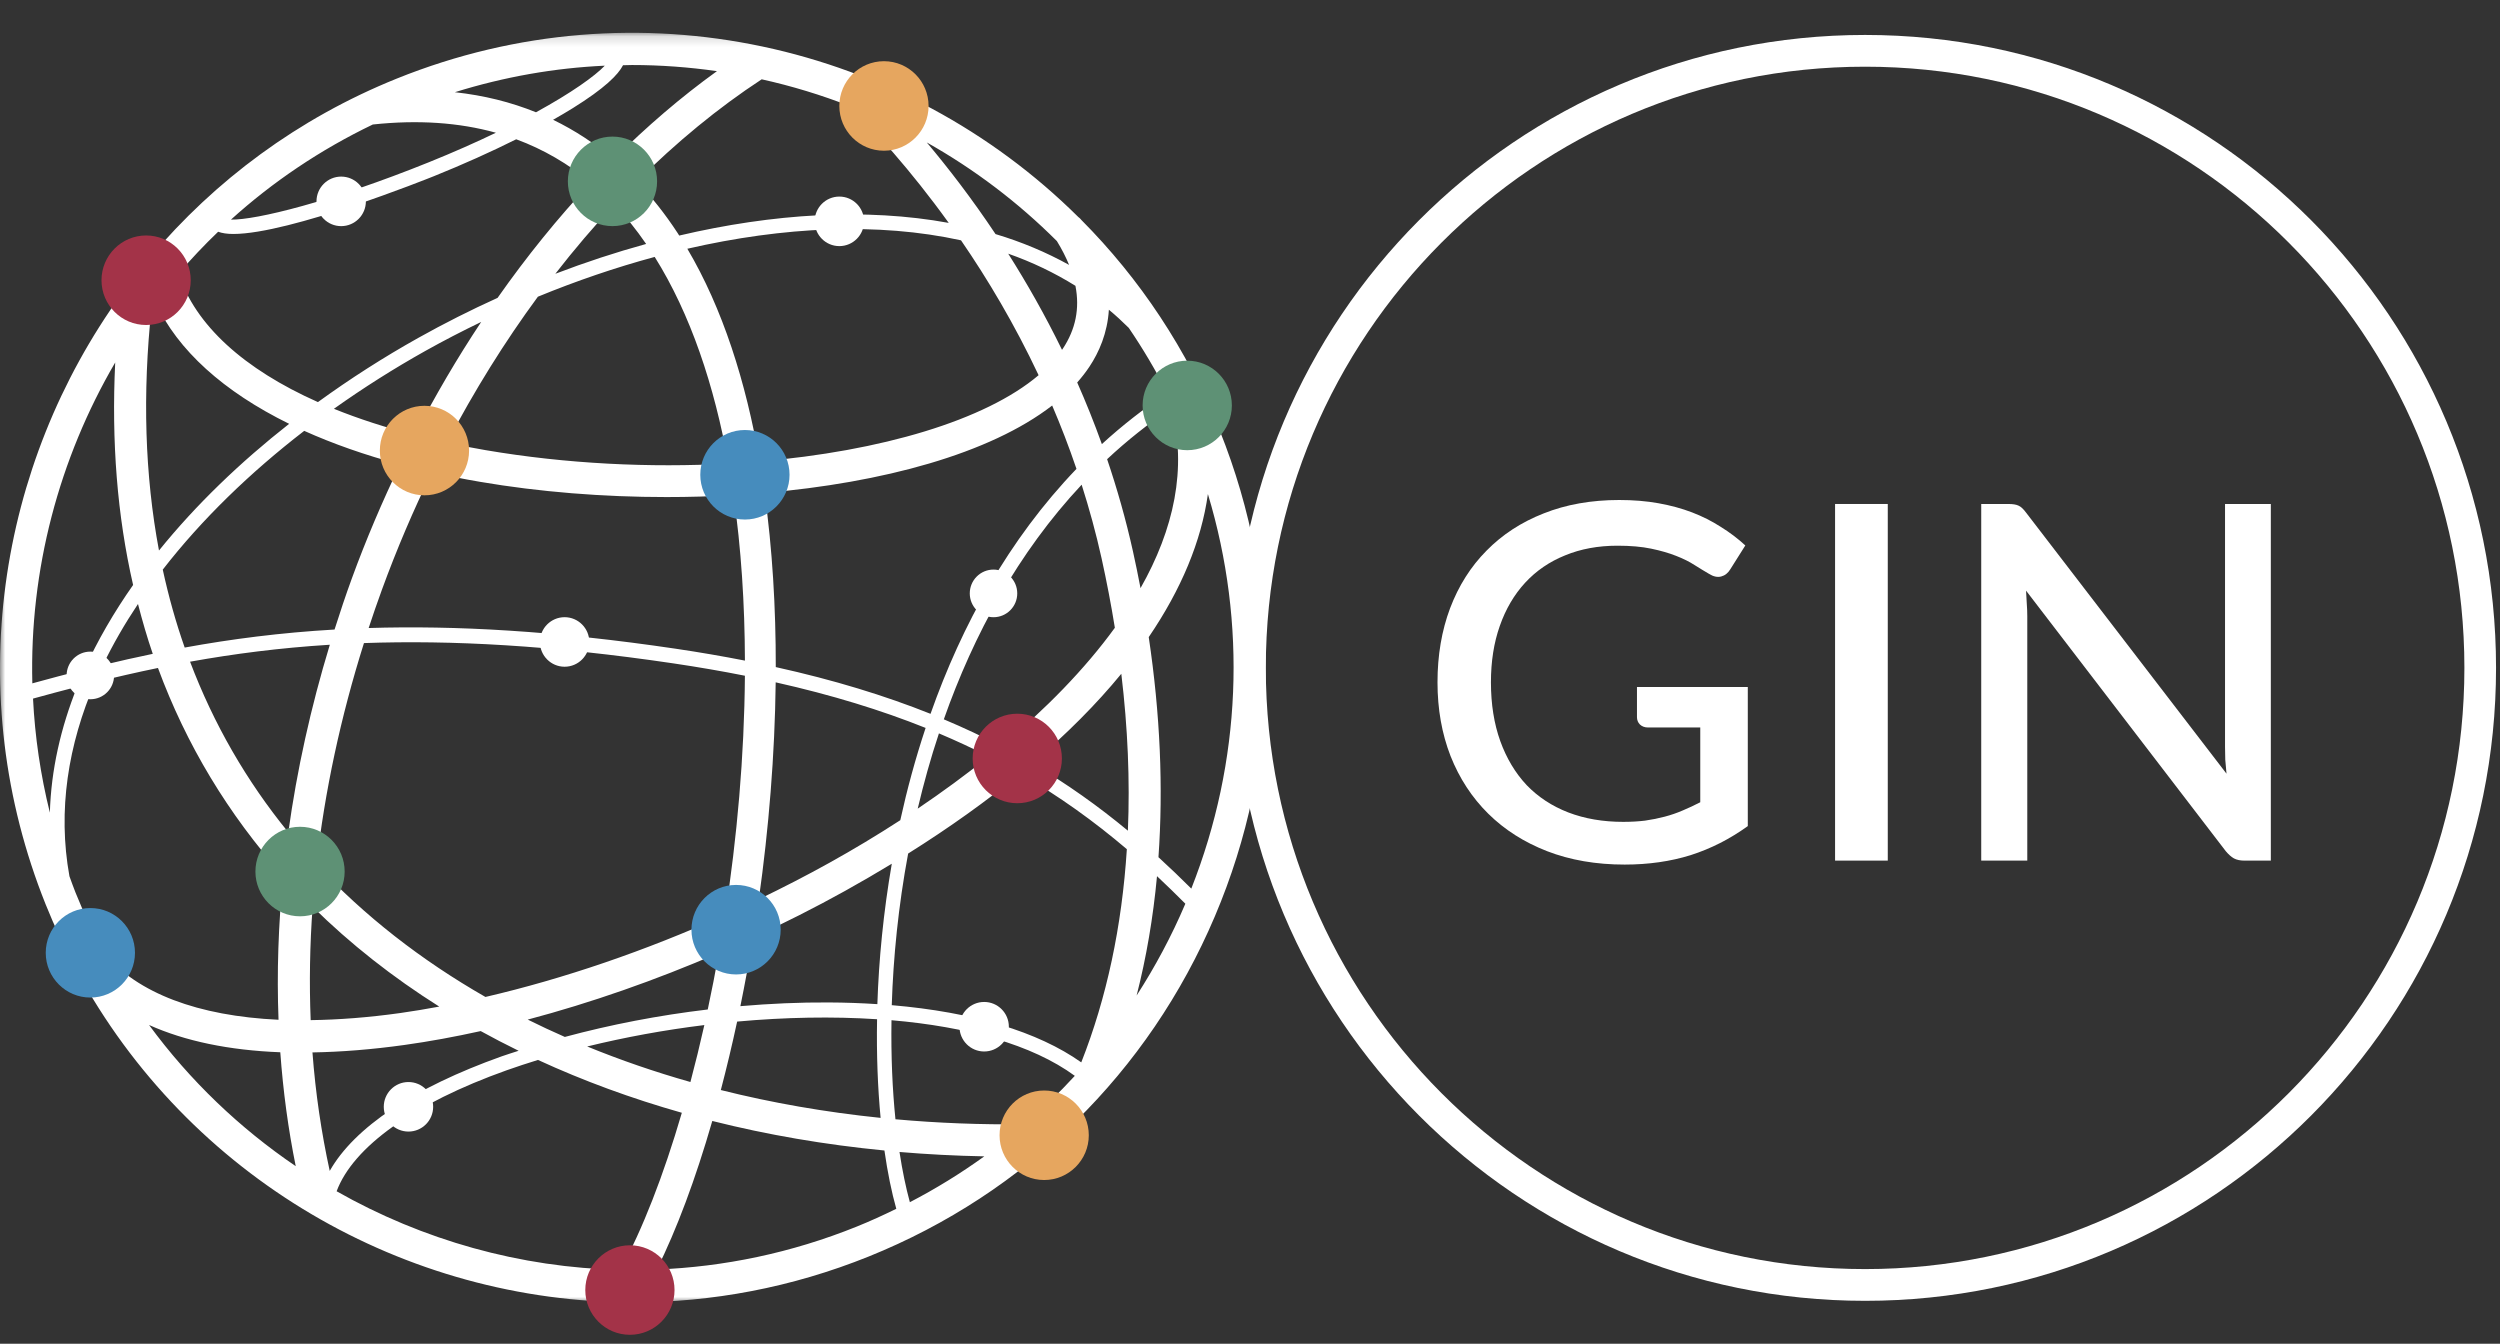
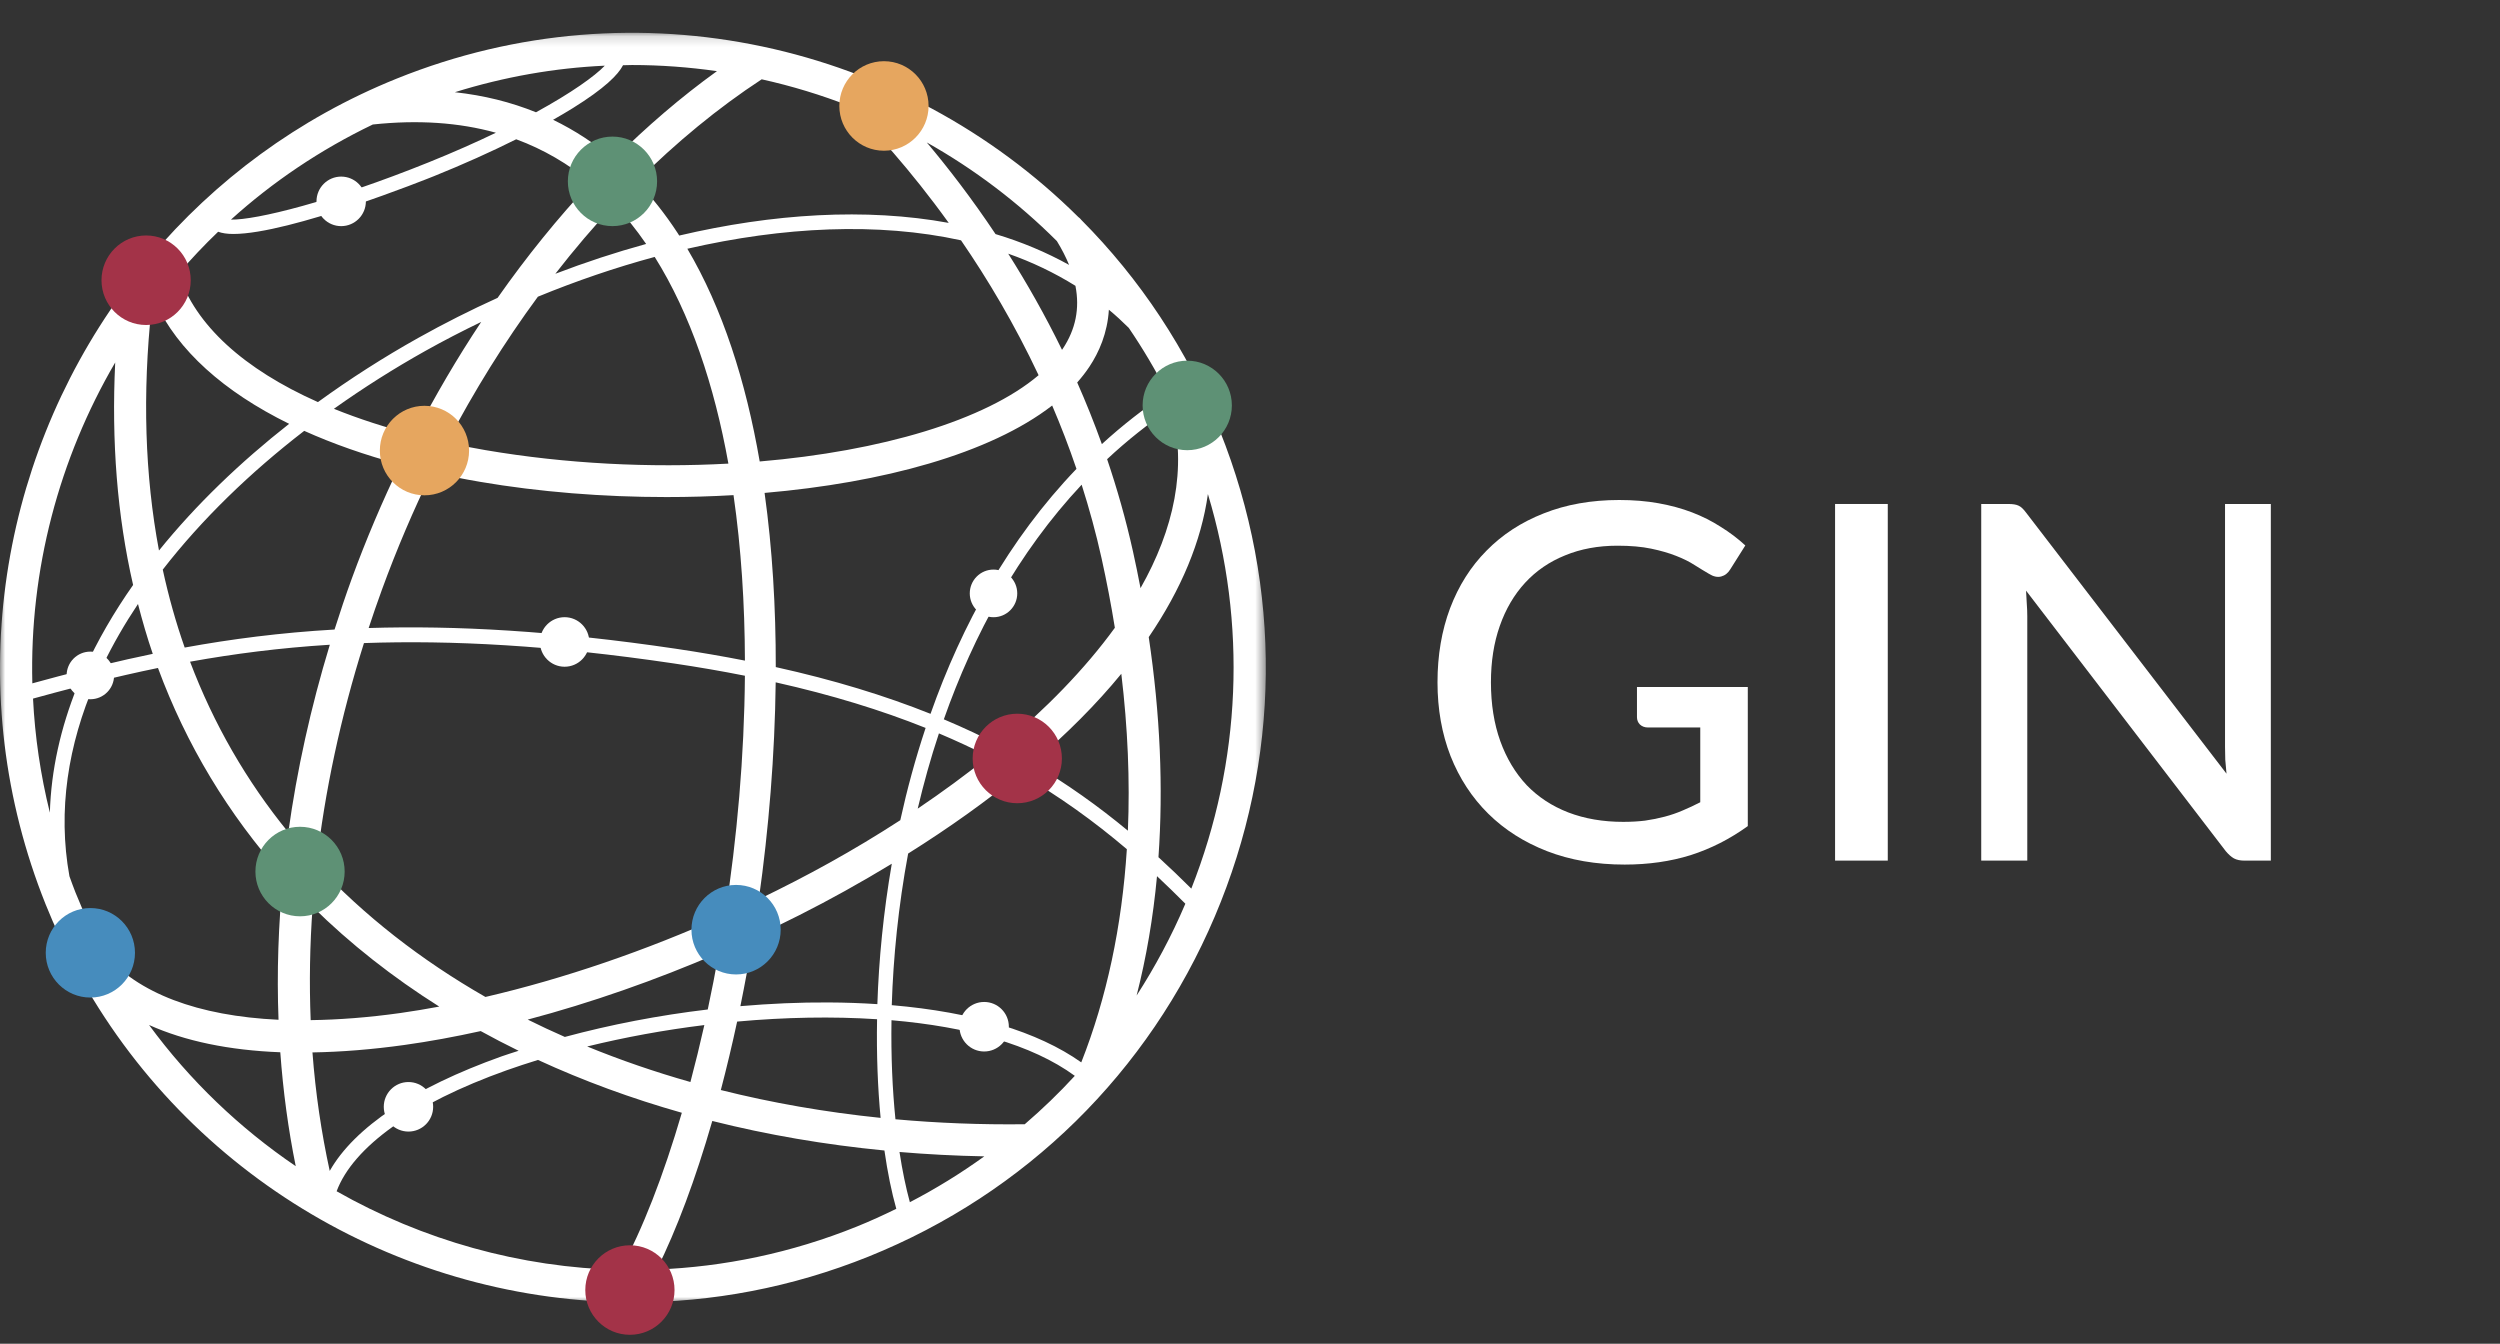
<svg xmlns="http://www.w3.org/2000/svg" width="240" height="129" viewBox="0 0 240 129" fill="none">
  <rect x="0" y="0" width="240" height="129" fill="#333333" stroke="none" />
  <mask id="mask0_2301_39093" style="mask-type:luminance" maskUnits="userSpaceOnUse" x="0" y="3" width="122" height="123">
    <path fill-rule="evenodd" clip-rule="evenodd" d="M0 3.148H121.519V125.023H0V3.148Z" fill="white" />
  </mask>
  <g mask="url(#mask0_2301_39093)">
    <path fill-rule="evenodd" clip-rule="evenodd" d="M114.366 85.307C113.334 84.277 112.285 83.272 111.212 82.293C111.684 75.613 111.378 68.532 110.279 61.161C113.403 56.574 115.328 51.956 115.959 47.43C119.716 59.886 119.175 73.107 114.366 85.307ZM109.115 95.571C110.049 91.918 110.702 88.09 111.072 84.113C111.993 84.976 112.9 85.856 113.793 86.757C113.79 86.764 113.786 86.77 113.785 86.777C112.47 89.871 110.896 92.802 109.115 95.571ZM98.374 107.928C94.15 107.978 90.006 107.815 85.963 107.45C85.671 104.578 85.53 101.375 85.583 97.941C92.776 98.56 99.069 100.266 103.182 103.281C101.674 104.927 100.064 106.473 98.374 107.928ZM87.347 115.411C86.963 114.01 86.626 112.391 86.352 110.59C89.027 110.817 91.742 110.957 94.492 111.01C92.234 112.639 89.85 114.111 87.347 115.411ZM82.254 117.75C75.958 120.291 69.473 121.623 63.051 121.874C64.959 118.047 66.776 113.177 68.38 107.613C73.657 108.943 79.185 109.892 84.905 110.448C85.209 112.564 85.595 114.451 86.044 116.045C84.805 116.651 83.546 117.23 82.254 117.75ZM14.309 98.398C17.762 99.947 21.981 100.828 26.908 101.017C27.178 104.753 27.67 108.407 28.39 111.952C23.032 108.317 18.248 103.763 14.309 98.398ZM3.17 67.065C4.58 66.676 5.989 66.299 7.406 65.934C5.827 69.87 4.906 73.918 4.787 78.014C3.886 74.377 3.354 70.713 3.17 67.065ZM11.06 34.797C10.693 42.383 11.252 49.515 12.778 56.157C10.934 58.787 9.356 61.501 8.102 64.281C6.425 64.705 4.764 65.145 3.104 65.602C2.829 54.711 5.66 44.039 11.06 34.797ZM20.941 22.248C21.322 22.388 21.809 22.461 22.402 22.461C27.833 22.459 41.029 17.166 41.683 16.902C44.487 15.771 47.153 14.571 49.556 13.371C52.172 14.335 54.56 15.729 56.729 17.534C53.555 20.917 50.557 24.623 47.769 28.594C45.176 29.769 42.627 31.054 40.151 32.44C36.828 34.299 33.599 36.366 30.52 38.601C23.4 35.432 18.744 31.205 17.141 26.265C18.338 24.869 19.604 23.529 20.941 22.248ZM43.668 8.852C48.429 7.368 53.261 6.524 58.061 6.305C57.099 7.31 54.882 8.9 51.455 10.778C49.033 9.798 46.438 9.155 43.668 8.852ZM35.79 11.952C40.098 11.49 44.042 11.751 47.607 12.743C45.697 13.66 43.555 14.614 41.155 15.582C31.778 19.365 24.57 21.131 22.172 21.083C26.167 17.469 30.734 14.383 35.79 11.952ZM68.827 6.83C65.387 9.306 62.072 12.153 58.908 15.305C57.111 13.771 55.171 12.504 53.096 11.5C53.757 11.124 54.396 10.751 54.984 10.385C58.059 8.472 59.342 7.176 59.811 6.262C60.098 6.257 60.386 6.242 60.671 6.242C63.414 6.242 66.139 6.445 68.827 6.83ZM101.461 23.144C101.941 23.927 102.33 24.69 102.632 25.431C100.424 24.208 98.065 23.219 95.572 22.473C93.284 19.04 91.011 16.1 88.971 13.676C93.514 16.23 97.722 19.41 101.461 23.144ZM108.763 52.928C108.079 49.847 107.237 46.899 106.283 44.082C108.173 42.311 110.237 40.677 112.45 39.172C113.994 44.966 112.682 50.832 109.49 56.462C109.267 55.291 109.025 54.112 108.763 52.928ZM96.11 71.638C94.371 70.729 92.539 69.869 90.607 69.056C93.473 60.922 97.729 53.06 103.838 46.531C104.562 48.803 105.211 51.159 105.753 53.604C106.249 55.849 106.672 58.069 107.026 60.266C104.128 64.26 100.366 68.091 96.11 71.638ZM87.181 81.941C91.145 79.454 94.735 76.886 97.925 74.266C101.71 76.449 105.065 78.875 108.177 81.522C107.705 88.922 106.244 95.798 103.802 101.988C99.661 99.049 93.385 97.158 85.609 96.496C85.752 91.92 86.242 86.984 87.181 81.941ZM79.549 96.235C76.768 96.219 73.925 96.345 71.076 96.591C71.515 94.447 71.919 92.25 72.285 90.012C75.289 88.619 78.25 87.126 81.124 85.528C82.67 84.669 84.164 83.797 85.613 82.918C84.807 87.582 84.366 92.142 84.227 96.398C82.716 96.3 81.159 96.242 79.549 96.235ZM70.765 98.072C75.35 97.654 79.912 97.565 84.199 97.846C84.137 101.254 84.265 104.441 84.538 107.316C79.233 106.771 74.104 105.875 69.199 104.644C69.754 102.53 70.278 100.335 70.765 98.072ZM56.369 100.462C59.99 99.574 63.788 98.878 67.617 98.406C67.196 100.282 66.749 102.107 66.28 103.873C62.851 102.901 59.545 101.761 56.369 100.462ZM14.665 62.769C13.046 63.104 11.456 63.465 9.881 63.845C10.84 61.855 11.968 59.899 13.247 57.984C13.666 59.606 14.128 61.206 14.665 62.769ZM39.824 41.766C37.004 41.041 34.408 40.197 32.055 39.245C34.876 37.239 37.821 35.375 40.844 33.683C42.593 32.704 44.382 31.78 46.196 30.906C43.905 34.353 41.775 37.982 39.824 41.766ZM62.851 24.664C66.29 30.154 68.573 36.984 69.926 44.507C62.421 44.919 54.375 44.538 46.6 43.211C45.336 42.995 44.108 42.755 42.914 42.498C45.52 37.523 48.443 32.823 51.637 28.484C55.328 26.967 59.088 25.681 62.851 24.664ZM99.705 36.02C94.585 40.361 84.58 43.312 72.932 44.302C71.606 36.62 69.365 29.603 65.984 23.88C75.196 21.763 84.293 21.322 92.258 23.072C94.802 26.774 97.393 31.11 99.705 36.02ZM102.02 33.491C102 33.521 101.974 33.551 101.952 33.583C100.315 30.227 98.559 27.147 96.787 24.352C99.076 25.156 101.233 26.189 103.242 27.439C103.668 29.614 103.264 31.618 102.02 33.491ZM74.474 64.04C74.482 58.329 74.147 52.689 73.4 47.32C84.724 46.343 95.021 43.564 101.009 38.93C101.842 40.877 102.626 42.904 103.341 45.012C96.84 51.785 92.334 60.007 89.331 68.528C84.958 66.78 80.059 65.276 74.474 64.04ZM71.513 63.419C69.391 63.002 67.178 62.62 64.858 62.276C53.277 60.56 43.726 60.031 35.391 60.29C35.795 59.059 36.221 57.828 36.669 56.6C38.082 52.731 39.688 48.969 41.462 45.34C42.952 45.677 44.493 45.983 46.083 46.255C51.776 47.229 57.902 47.718 63.996 47.718C66.148 47.718 68.295 47.656 70.418 47.533C71.154 52.627 71.495 57.984 71.513 63.419ZM46.601 95.708C40.421 92.171 34.961 87.91 30.383 82.998C31.171 75.982 32.703 68.838 34.94 61.736C43.32 61.438 52.937 61.949 64.65 63.685C67.047 64.041 69.33 64.436 71.511 64.87C71.455 72.582 70.756 80.415 69.608 87.838C61.978 91.273 54.097 93.967 46.601 95.708ZM50.662 97.881C56.703 96.279 62.917 94.109 69.006 91.477C68.678 93.324 68.323 95.137 67.944 96.91C63.251 97.465 58.608 98.364 54.224 99.546C53.016 99.014 51.827 98.463 50.662 97.881ZM38.843 100.314C41.217 99.983 43.66 99.533 46.147 98.984C47.336 99.641 48.55 100.269 49.788 100.875C49.248 101.053 48.693 101.219 48.166 101.407C39.706 104.42 34.006 108.249 31.654 112.408C30.851 108.732 30.289 104.933 29.996 101.033C32.759 100.985 35.704 100.754 38.843 100.314ZM30.012 87.047C33.624 90.611 37.697 93.817 42.168 96.633C40.902 96.868 39.648 97.08 38.416 97.253C35.366 97.68 32.502 97.898 29.825 97.933C29.681 94.365 29.744 90.729 30.012 87.047ZM27.678 79.901C23.633 74.939 20.497 69.467 18.246 63.523C22.435 62.769 26.848 62.195 31.663 61.895C29.835 67.902 28.503 73.935 27.678 79.901ZM90.137 70.406C91.802 71.109 93.389 71.849 94.908 72.625C92.734 74.371 90.45 76.044 88.1 77.63C88.669 75.22 89.339 72.804 90.137 70.406ZM86.429 78.738C84.198 80.185 81.92 81.553 79.631 82.824C77.414 84.057 75.143 85.224 72.846 86.332C73.8 79.559 74.383 72.493 74.466 65.504C79.868 66.717 84.618 68.181 88.859 69.881C87.88 72.822 87.076 75.79 86.429 78.738ZM108.363 31.477C109.71 33.455 110.944 35.537 112.054 37.714C112.056 37.717 112.054 37.721 112.056 37.724C109.803 39.226 107.709 40.865 105.779 42.634C105.045 40.586 104.25 38.613 103.412 36.717C103.846 36.228 104.239 35.723 104.585 35.202C105.509 33.812 106.316 31.976 106.452 29.734C107.114 30.281 107.747 30.866 108.363 31.477ZM73.12 7.613C76.01 8.255 78.843 9.117 81.592 10.191C81.601 10.197 81.607 10.209 81.614 10.217C83.852 12.437 87.357 16.224 91.079 21.399C83.129 19.94 74.203 20.5 65.205 22.614C65.153 22.534 65.104 22.449 65.051 22.369C63.852 20.535 62.544 18.891 61.147 17.422C64.931 13.662 68.937 10.355 73.111 7.622C73.115 7.618 73.116 7.617 73.12 7.613ZM58.979 19.633C60.064 20.771 61.08 22.037 62.029 23.42C59.108 24.223 56.193 25.18 53.312 26.283C55.128 23.95 57.016 21.725 58.979 19.633ZM29.205 41.363C31.958 42.601 35.034 43.683 38.41 44.589C36.705 48.128 35.147 51.781 33.775 55.536C33.18 57.165 32.637 58.798 32.117 60.435C26.927 60.736 22.204 61.349 17.73 62.166C16.881 59.749 16.183 57.253 15.625 54.684C19.369 49.858 24.018 45.363 29.205 41.363ZM14.553 29.49C14.671 29.329 14.798 29.171 14.918 29.012C17.056 33.626 21.464 37.596 27.757 40.687C23.058 44.376 18.8 48.469 15.262 52.849C13.907 45.631 13.662 37.839 14.553 29.49ZM9.972 91.497C8.97 89.626 8.05 87.687 7.244 85.671C7.037 85.156 6.856 84.636 6.666 84.119C5.523 77.804 6.533 71.515 9.124 65.501C11.107 65.009 13.114 64.547 15.165 64.125C17.875 71.468 21.879 78.133 27.186 84.077C26.722 88.757 26.565 93.381 26.739 97.898C19.015 97.536 13.23 95.361 9.972 91.497ZM59.557 121.906C49.941 121.695 40.579 119.053 32.316 114.361C33.905 110.094 39.724 105.923 48.641 102.746C49.617 102.399 50.624 102.07 51.647 101.754C55.996 103.758 60.612 105.453 65.456 106.826C63.692 112.866 61.667 118.055 59.557 121.906ZM108.277 79.746C105.461 77.412 102.441 75.252 99.092 73.285C102.405 70.463 105.269 67.587 107.646 64.684C108.269 69.886 108.481 74.921 108.277 79.746ZM117.099 41.351C113.97 33.544 109.402 26.741 103.821 21.128C103.73 21.013 103.627 20.908 103.511 20.827C86.802 4.251 61.228 -1.793 38.079 7.549C28.599 11.373 20.615 17.347 14.436 24.679C14.302 24.792 14.183 24.924 14.095 25.074C13.366 25.953 12.665 26.852 11.991 27.769C11.859 27.899 11.751 28.05 11.672 28.22C-0.214 44.639 -3.704 66.646 4.383 86.822C5.249 88.979 6.227 91.058 7.302 93.057C7.31 93.072 7.317 93.087 7.325 93.102C18.095 113.093 38.942 125.026 60.817 125.024C68.348 125.024 76.002 123.608 83.405 120.622C98.459 114.55 110.255 102.959 116.619 87.987C122.983 73.015 123.154 56.453 117.099 41.351Z" fill="white" />
  </g>
  <path fill-rule="evenodd" clip-rule="evenodd" d="M33.087 83.668C33.087 86.041 31.169 87.966 28.803 87.966C26.438 87.966 24.52 86.041 24.52 83.668C24.52 81.295 26.438 79.371 28.803 79.371C31.169 79.371 33.087 81.295 33.087 83.668Z" fill="#5E9175" />
  <path fill-rule="evenodd" clip-rule="evenodd" d="M64.755 123.844C64.755 126.217 62.837 128.141 60.471 128.141C58.106 128.141 56.188 126.217 56.188 123.844C56.188 121.471 58.106 119.547 60.471 119.547C62.837 119.547 64.755 121.471 64.755 123.844Z" fill="#A33348" />
  <path fill-rule="evenodd" clip-rule="evenodd" d="M63.081 17.41C63.081 19.784 61.163 21.708 58.797 21.708C56.432 21.708 54.514 19.784 54.514 17.41C54.514 15.038 56.432 13.113 58.797 13.113C61.163 13.113 63.081 15.038 63.081 17.41Z" fill="#5E9175" />
  <path fill-rule="evenodd" clip-rule="evenodd" d="M118.259 38.922C118.259 41.295 116.34 43.219 113.975 43.219C111.61 43.219 109.691 41.295 109.691 38.922C109.691 36.549 111.61 34.625 113.975 34.625C116.34 34.625 118.259 36.549 118.259 38.922Z" fill="#5E9175" />
  <path fill-rule="evenodd" clip-rule="evenodd" d="M18.311 26.903C18.311 29.276 16.393 31.2 14.028 31.2C11.662 31.2 9.744 29.276 9.744 26.903C9.744 24.53 11.662 22.605 14.028 22.605C16.393 22.605 18.311 24.53 18.311 26.903Z" fill="#A33348" />
  <path fill-rule="evenodd" clip-rule="evenodd" d="M45.032 43.254C45.032 45.627 43.114 47.551 40.748 47.551C38.383 47.551 36.465 45.627 36.465 43.254C36.465 40.881 38.383 38.957 40.748 38.957C43.114 38.957 45.032 40.881 45.032 43.254Z" fill="#E6A65F" />
-   <path fill-rule="evenodd" clip-rule="evenodd" d="M75.796 45.578C75.796 47.951 73.878 49.876 71.512 49.876C69.147 49.876 67.228 47.951 67.228 45.578C67.228 43.206 69.147 41.281 71.512 41.281C73.878 41.281 75.796 43.206 75.796 45.578Z" fill="#468CBD" />
  <path fill-rule="evenodd" clip-rule="evenodd" d="M74.946 89.25C74.946 91.623 73.028 93.548 70.662 93.548C68.297 93.548 66.379 91.623 66.379 89.25C66.379 86.877 68.297 84.953 70.662 84.953C73.028 84.953 74.946 86.877 74.946 89.25Z" fill="#468CBD" />
  <path fill-rule="evenodd" clip-rule="evenodd" d="M12.958 91.469C12.958 93.842 11.04 95.766 8.674 95.766C6.309 95.766 4.391 93.842 4.391 91.469C4.391 89.096 6.309 87.172 8.674 87.172C11.04 87.172 12.958 89.096 12.958 91.469Z" fill="#468CBD" />
  <path fill-rule="evenodd" clip-rule="evenodd" d="M101.942 72.813C101.942 75.186 100.024 77.11 97.659 77.11C95.293 77.11 93.375 75.186 93.375 72.813C93.375 70.44 95.293 68.516 97.659 68.516C100.024 68.516 101.942 70.44 101.942 72.813Z" fill="#A33348" />
-   <path fill-rule="evenodd" clip-rule="evenodd" d="M104.524 108.985C104.524 111.358 102.606 113.282 100.241 113.282C97.874 113.282 95.957 111.358 95.957 108.985C95.957 106.612 97.874 104.688 100.241 104.688C102.606 104.688 104.524 106.612 104.524 108.985Z" fill="#E6A65F" />
  <path fill-rule="evenodd" clip-rule="evenodd" d="M89.143 10.172C89.143 12.545 87.225 14.47 84.86 14.47C82.494 14.47 80.576 12.545 80.576 10.172C80.576 7.799 82.494 5.875 84.86 5.875C87.225 5.875 89.143 7.799 89.143 10.172Z" fill="#E6A65F" />
  <path fill-rule="evenodd" clip-rule="evenodd" d="M97.656 56.966C97.656 58.229 96.636 59.253 95.377 59.253C94.118 59.253 93.098 58.229 93.098 56.966C93.098 55.703 94.118 54.68 95.377 54.68C96.636 54.68 97.656 55.703 97.656 56.966Z" fill="white" />
  <path fill-rule="evenodd" clip-rule="evenodd" d="M56.573 61.628C56.573 62.942 55.511 64.006 54.202 64.006C52.894 64.006 51.832 62.942 51.832 61.628C51.832 60.315 52.894 59.25 54.202 59.25C55.511 59.25 56.573 60.315 56.573 61.628Z" fill="white" />
  <path fill-rule="evenodd" clip-rule="evenodd" d="M96.85 98.565C96.85 99.878 95.788 100.943 94.48 100.943C93.171 100.943 92.109 99.878 92.109 98.565C92.109 97.251 93.171 96.188 94.48 96.188C95.788 96.188 96.85 97.251 96.85 98.565Z" fill="white" />
  <path fill-rule="evenodd" clip-rule="evenodd" d="M41.583 106.253C41.583 107.567 40.521 108.631 39.212 108.631C37.904 108.631 36.842 107.567 36.842 106.253C36.842 104.94 37.904 103.875 39.212 103.875C40.521 103.875 41.583 104.94 41.583 106.253Z" fill="white" />
  <path fill-rule="evenodd" clip-rule="evenodd" d="M10.953 64.841C10.953 66.104 9.933 67.128 8.674 67.128C7.415 67.128 6.395 66.104 6.395 64.841C6.395 63.578 7.415 62.555 8.674 62.555C9.933 62.555 10.953 63.578 10.953 64.841Z" fill="white" />
-   <path fill-rule="evenodd" clip-rule="evenodd" d="M82.948 21.249C82.948 22.562 81.886 23.627 80.577 23.627C79.269 23.627 78.207 22.562 78.207 21.249C78.207 19.935 79.269 18.871 80.577 18.871C81.886 18.871 82.948 19.935 82.948 21.249Z" fill="white" />
  <path fill-rule="evenodd" clip-rule="evenodd" d="M35.124 19.331C35.124 20.644 34.062 21.709 32.753 21.709C31.445 21.709 30.383 20.644 30.383 19.331C30.383 18.017 31.445 16.953 32.753 16.953C34.062 16.953 35.124 18.017 35.124 19.331Z" fill="white" />
  <path d="M167.788 65.953V79.305C166.07 80.544 164.241 81.474 162.303 82.094C160.364 82.698 158.252 83 155.967 83C153.225 83 150.742 82.571 148.52 81.713C146.314 80.854 144.43 79.654 142.87 78.112C141.31 76.571 140.104 74.727 139.253 72.581C138.418 70.435 138 68.075 138 65.5C138 62.909 138.402 60.541 139.206 58.395C140.025 56.233 141.192 54.39 142.705 52.864C144.218 51.322 146.046 50.13 148.189 49.288C150.348 48.429 152.768 48 155.447 48C156.802 48 158.055 48.103 159.206 48.31C160.372 48.517 161.452 48.811 162.445 49.192C163.438 49.574 164.352 50.035 165.187 50.575C166.038 51.099 166.826 51.696 167.551 52.363L166.109 54.652C165.888 55.017 165.597 55.248 165.234 55.343C164.872 55.439 164.478 55.351 164.052 55.081C163.643 54.843 163.185 54.565 162.681 54.247C162.193 53.929 161.602 53.635 160.908 53.364C160.23 53.094 159.434 52.864 158.52 52.673C157.606 52.482 156.527 52.387 155.282 52.387C153.422 52.387 151.743 52.697 150.246 53.317C148.749 53.921 147.472 54.795 146.416 55.939C145.36 57.084 144.549 58.467 143.981 60.088C143.414 61.693 143.13 63.497 143.13 65.5C143.13 67.598 143.43 69.482 144.028 71.15C144.627 72.804 145.471 74.21 146.558 75.371C147.661 76.515 148.993 77.389 150.553 77.993C152.129 78.597 153.887 78.899 155.825 78.899C156.582 78.899 157.283 78.859 157.929 78.78C158.591 78.685 159.222 78.557 159.821 78.398C160.42 78.24 160.995 78.041 161.546 77.802C162.114 77.564 162.673 77.302 163.225 77.016V69.839H158.213C157.898 69.839 157.638 69.744 157.433 69.553C157.244 69.362 157.149 69.124 157.149 68.838V65.953H167.788Z" fill="white" />
  <path d="M181.226 82.618H176.167V48.382H181.226V82.618Z" fill="white" />
  <path d="M218 48.382V82.618H215.447C215.053 82.618 214.722 82.547 214.454 82.404C214.202 82.261 213.942 82.03 213.674 81.713L194.501 56.702C194.532 57.132 194.556 57.553 194.572 57.966C194.603 58.379 194.619 58.769 194.619 59.134V82.618H190.198V48.382H192.799C193.24 48.382 193.571 48.437 193.792 48.548C194.012 48.644 194.257 48.874 194.525 49.24L213.745 74.274C213.697 73.813 213.658 73.368 213.626 72.939C213.611 72.494 213.603 72.08 213.603 71.699V48.382H218Z" fill="white" />
-   <path fill-rule="evenodd" clip-rule="evenodd" d="M179.05 121.832C210.824 121.832 236.582 95.992 236.582 64.117C236.582 32.243 210.824 6.403 179.05 6.403C147.276 6.403 121.518 32.243 121.518 64.117C121.518 95.992 147.276 121.832 179.05 121.832ZM179.05 124.879C212.502 124.879 239.62 97.675 239.62 64.117C239.62 30.559 212.502 3.355 179.05 3.355C145.598 3.355 118.48 30.559 118.48 64.117C118.48 97.675 145.598 124.879 179.05 124.879Z" fill="white" />
</svg>